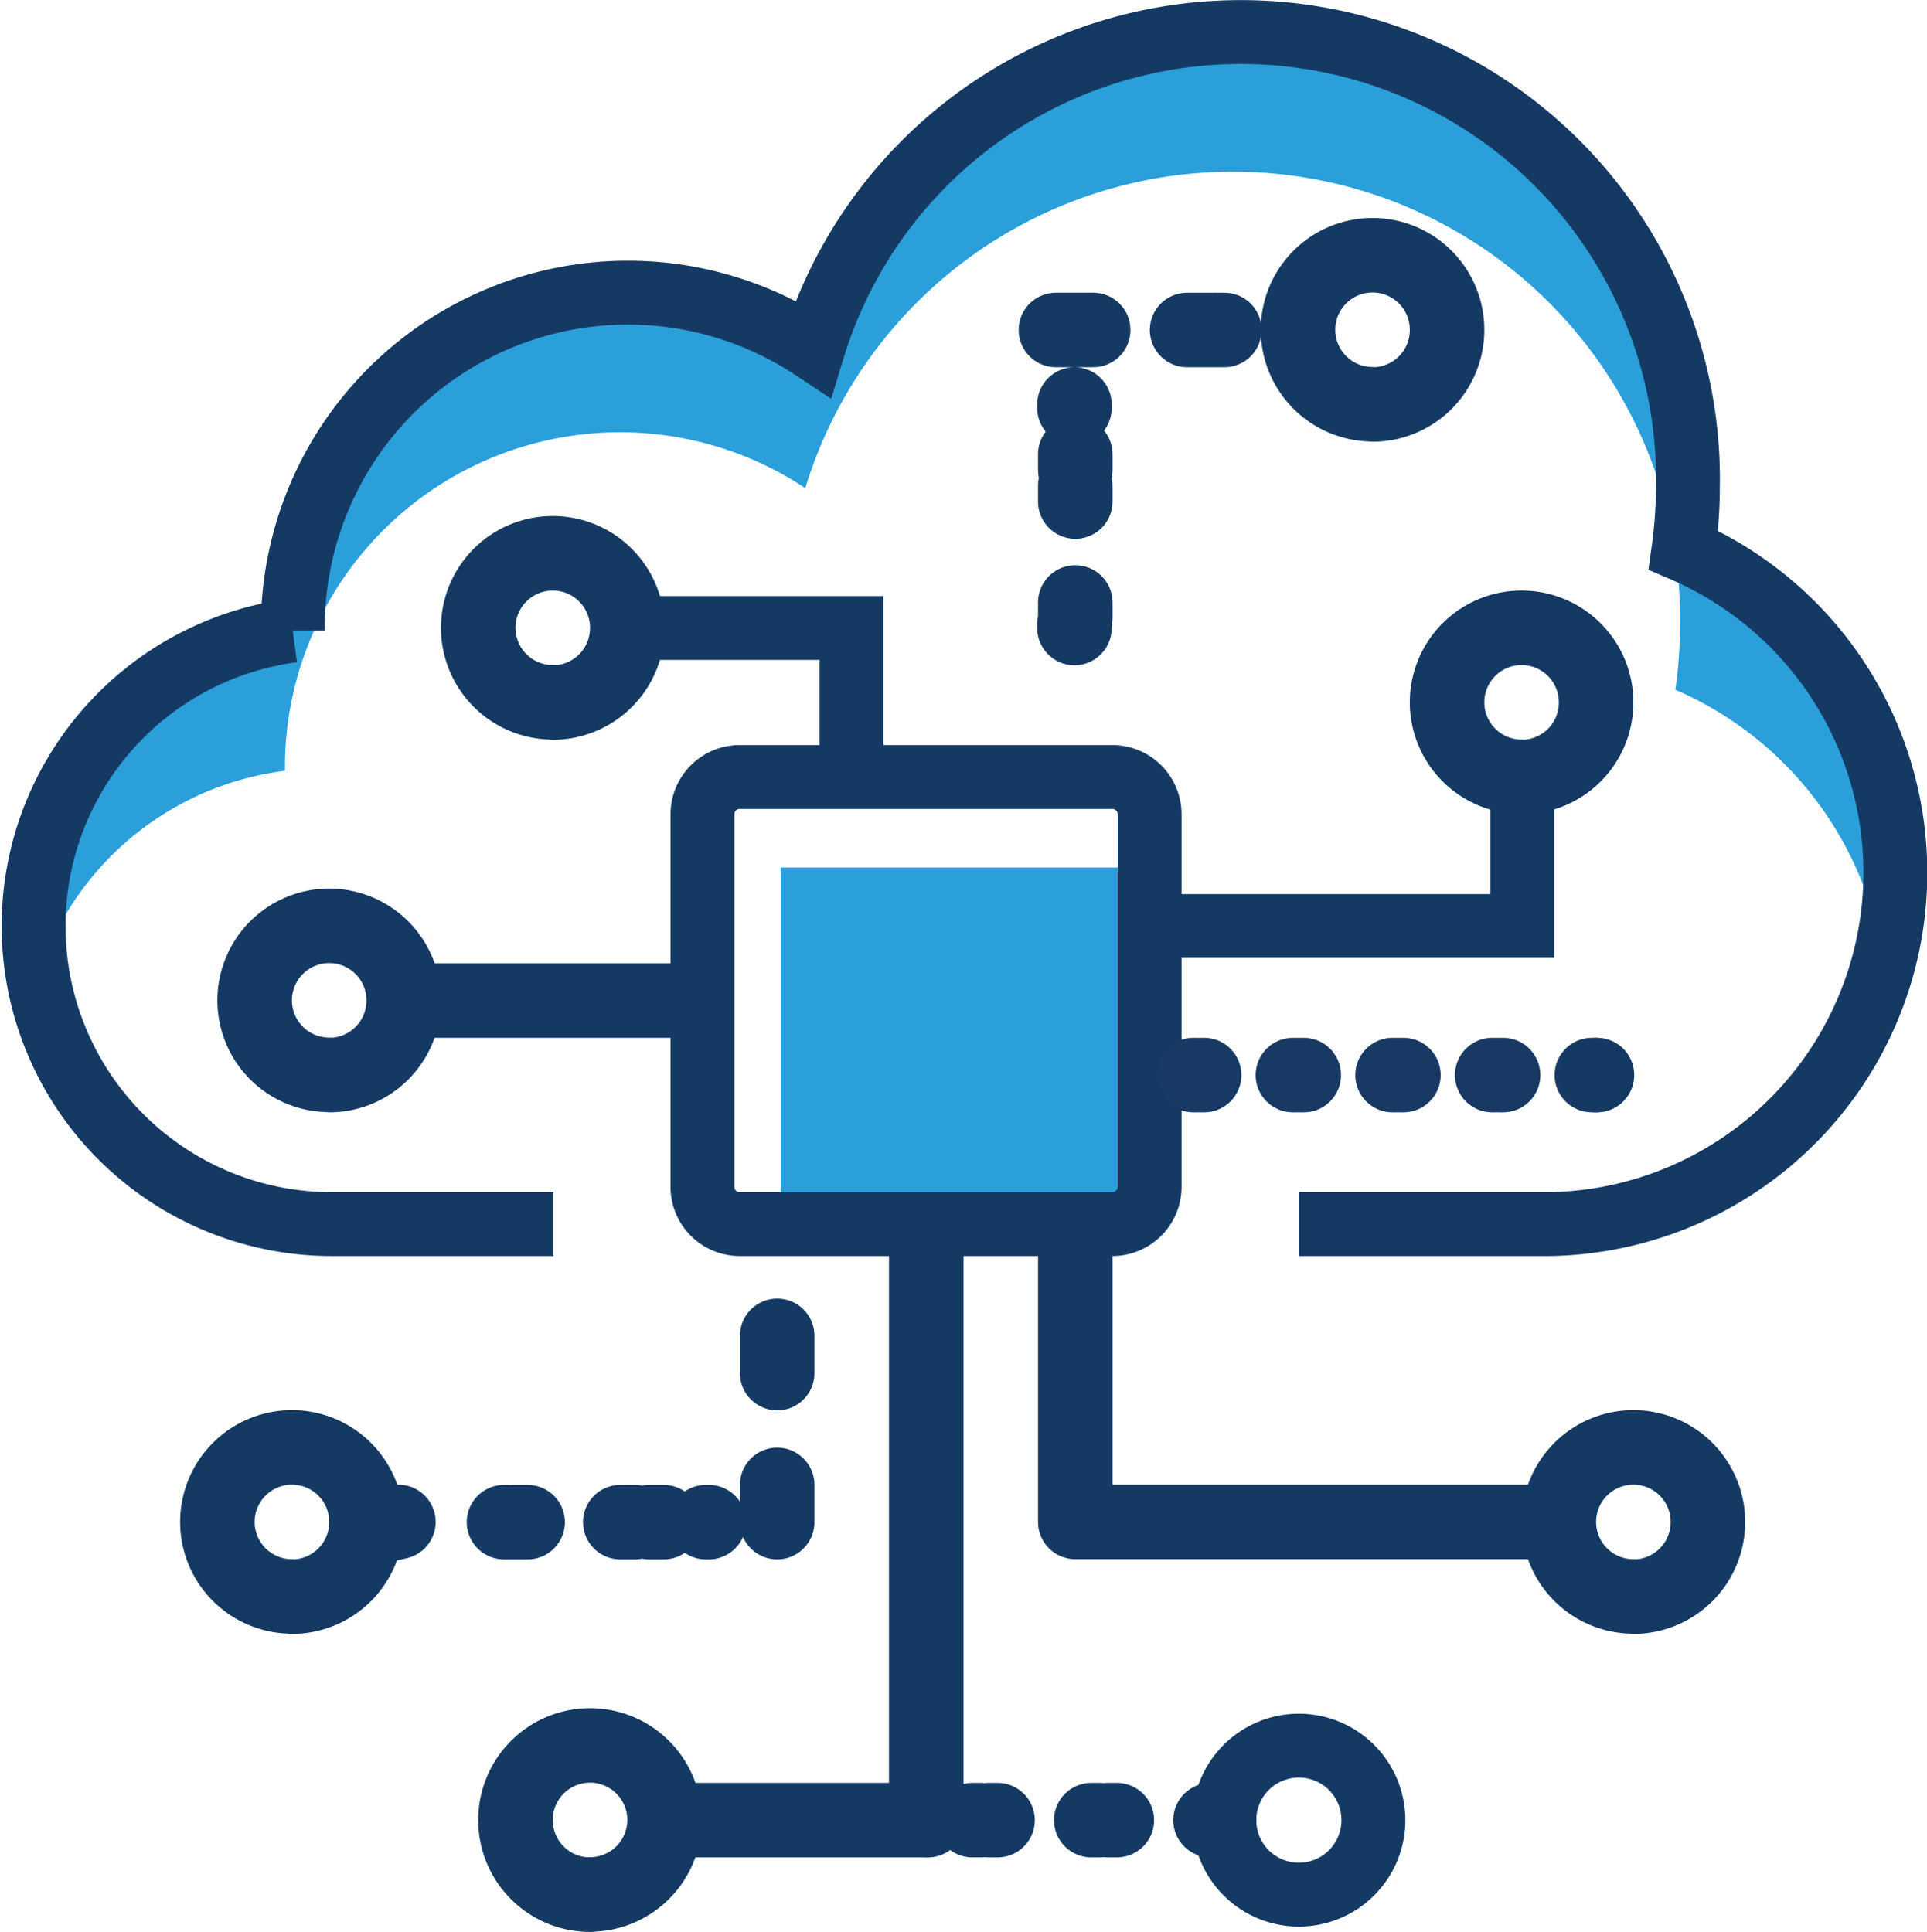
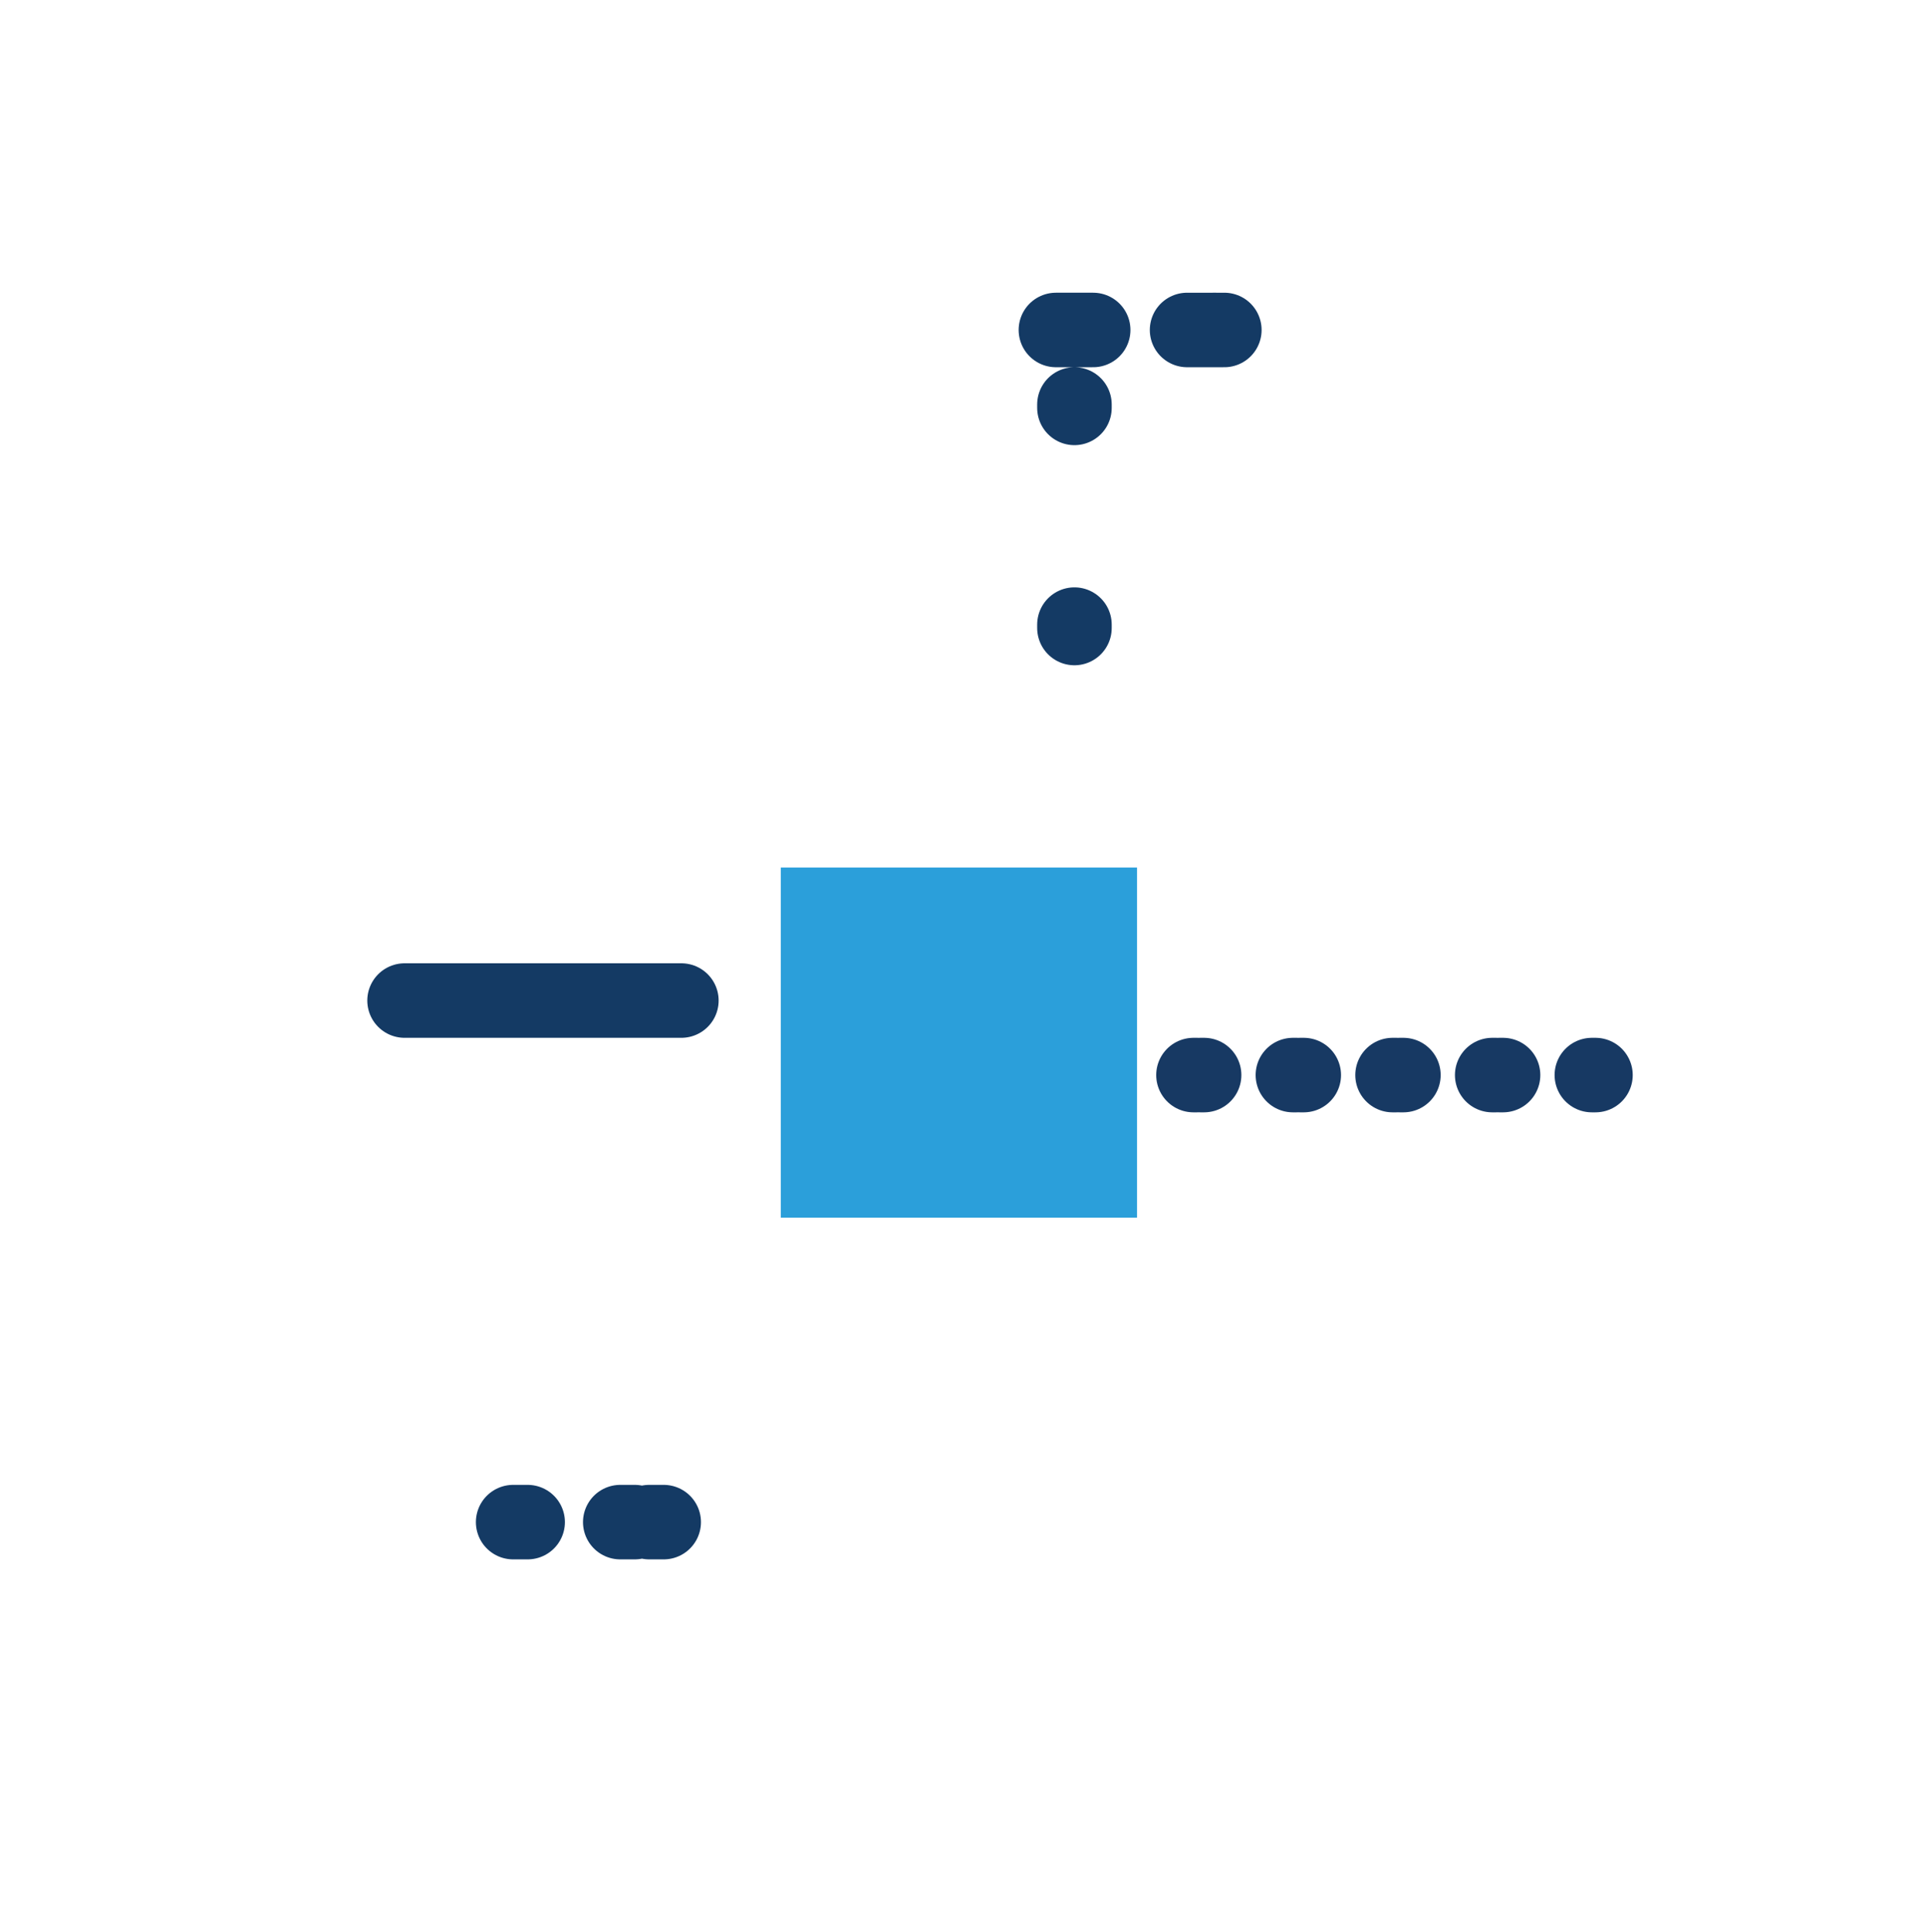
<svg xmlns="http://www.w3.org/2000/svg" id="Layer_1" data-name="Layer 1" viewBox="0 0 90.5 90.75">
  <defs>
    <style>.cls-1,.cls-4,.cls-5,.cls-6,.cls-7,.cls-8,.cls-9{fill:none;}.cls-2{clip-path:url(#clip-path);}.cls-3{fill:#2b9fda;}.cls-4,.cls-5,.cls-6,.cls-7,.cls-9{stroke:#143a64;}.cls-4,.cls-5,.cls-7,.cls-8,.cls-9{stroke-linecap:round;stroke-linejoin:round;stroke-width:3.5px;}.cls-5{stroke-dashoffset:1.36px;stroke-dasharray:0.68 0.68 0.68 4.35;}.cls-6{stroke-miterlimit:10;stroke-width:3px;}.cls-7{stroke-dashoffset:1.49px;stroke-dasharray:0.74 0.74 0.74 4.74;}.cls-8{stroke:#173963;stroke-dashoffset:0.34px;stroke-dasharray:0.17 0.17 0.17 4.17;}.cls-9{stroke-dashoffset:0.8px;stroke-dasharray:0.4 0.4 0.4 4.4;}</style>
    <clipPath id="clip-path" transform="translate(-260.88 -350.32)">
-       <rect class="cls-1" x="260.88" y="350.32" width="90.5" height="90.75" />
-     </clipPath>
+       </clipPath>
  </defs>
  <g class="cls-2">
-     <path class="cls-3" d="M274.26,386.5v-.12a15.74,15.74,0,0,1,24.44-13.13,21,21,0,0,1,41.08,6.54,21.72,21.72,0,0,1-.22,2.93,16.46,16.46,0,0,1,9.92,14.51,16.72,16.72,0,0,0,1.15-6.07A16.47,16.47,0,0,0,340.69,376a21.73,21.73,0,0,0,.21-2.93,21,21,0,0,0-41.08-6.54,15.74,15.74,0,0,0-24.44,13.13s0,.08,0,.12a14,14,0,0,0-12.26,13.88c0,.39,0,.77.06,1.15a14,14,0,0,1,11.07-8.28" transform="translate(-260.88 -350.32)" />
-   </g>
+     </g>
  <rect class="cls-3" x="36.67" y="40.75" width="16.73" height="16.45" />
  <g class="cls-2">
-     <path class="cls-4" d="M278.76,422l.83-.19m9,17.5a3.5,3.5,0,1,0-3.5-3.5A3.5,3.5,0,0,0,288.63,439.32Zm-14-14a3.5,3.5,0,1,1,3.5-3.5A3.5,3.5,0,0,1,274.63,425.32Zm1.75-24.5a3.5,3.5,0,1,1,3.5-3.5A3.5,3.5,0,0,1,276.38,400.82Zm56-14a3.5,3.5,0,1,1,3.5-3.5A3.5,3.5,0,0,1,332.38,386.82Zm5.25,38.5a3.5,3.5,0,1,1,3.5-3.5A3.5,3.5,0,0,1,337.63,425.32Zm-12.25-56a3.5,3.5,0,1,1,3.5-3.5A3.5,3.5,0,0,1,325.38,369.32Zm-38.5,14a3.5,3.5,0,1,1,3.5-3.5A3.5,3.5,0,0,1,286.88,383.32Zm47.25,38.5H311.38V409" transform="translate(-260.88 -350.32)" />
+     <path class="cls-4" d="M278.76,422l.83-.19m9,17.5a3.5,3.5,0,1,0-3.5-3.5A3.5,3.5,0,0,0,288.63,439.32Zm-14-14a3.5,3.5,0,1,1,3.5-3.5A3.5,3.5,0,0,1,274.63,425.32Zm1.75-24.5a3.5,3.5,0,1,1,3.5-3.5A3.5,3.5,0,0,1,276.38,400.82Zm56-14a3.5,3.5,0,1,1,3.5-3.5A3.5,3.5,0,0,1,332.38,386.82Za3.5,3.5,0,1,1,3.5-3.5A3.5,3.5,0,0,1,337.63,425.32Zm-12.25-56a3.5,3.5,0,1,1,3.5-3.5A3.5,3.5,0,0,1,325.38,369.32Zm-38.5,14a3.5,3.5,0,1,1,3.5-3.5A3.5,3.5,0,0,1,286.88,383.32Zm47.25,38.5H311.38V409" transform="translate(-260.88 -350.32)" />
  </g>
  <line class="cls-5" x1="24.1" y1="71.5" x2="31.17" y2="71.5" />
-   <path class="cls-4" d="M297.38,414.82v-1.75m0,8.75v-1.75m0,1.75v-1.75m-12.83,1.75h.14m9.34,0h.14" transform="translate(-260.88 -350.32)" />
  <g class="cls-2">
    <path class="cls-6" d="M321.88,439.32a3.5,3.5,0,1,1,3.5-3.5A3.5,3.5,0,0,1,321.88,439.32Zm0-31.5h11.8a16.51,16.51,0,0,0,6.26-31.66,21.73,21.73,0,0,0,.21-2.93,21,21,0,0,0-41.08-6.54,15.74,15.74,0,0,0-24.44,13.13s0,.08,0,.12a14,14,0,0,0,1.74,27.88h10.5m26.25,0h-17.5a1.75,1.75,0,0,1-1.75-1.75v-17.5a1.75,1.75,0,0,1,1.75-1.75h17.5a1.75,1.75,0,0,1,1.75,1.75v17.5A1.75,1.75,0,0,1,313.13,407.82Zm-22.75-28h10.5v7m14,7h17.5v-7" transform="translate(-260.88 -350.32)" />
  </g>
-   <line class="cls-7" x1="50.5" y1="29.03" x2="50.5" y2="21.31" />
  <path class="cls-4" d="M292.88,397.32h-13m36.75-31.5h1.75m-.87,0H318m-7.53,0h1.75m-.88,14v-.16m0-10.18v-.16" transform="translate(-260.88 -350.32)" />
  <line class="cls-8" x1="74.93" y1="50.5" x2="56.05" y2="50.5" />
  <g class="cls-2">
    <path class="cls-4" d="M304.38,409.07v26.75H292.13m43.75-35h0" transform="translate(-260.88 -350.32)" />
-     <line class="cls-9" x1="57.25" y1="85.5" x2="45.67" y2="85.5" />
    <line class="cls-4" x1="43.58" y1="85.5" x2="43.5" y2="85.5" />
  </g>
</svg>